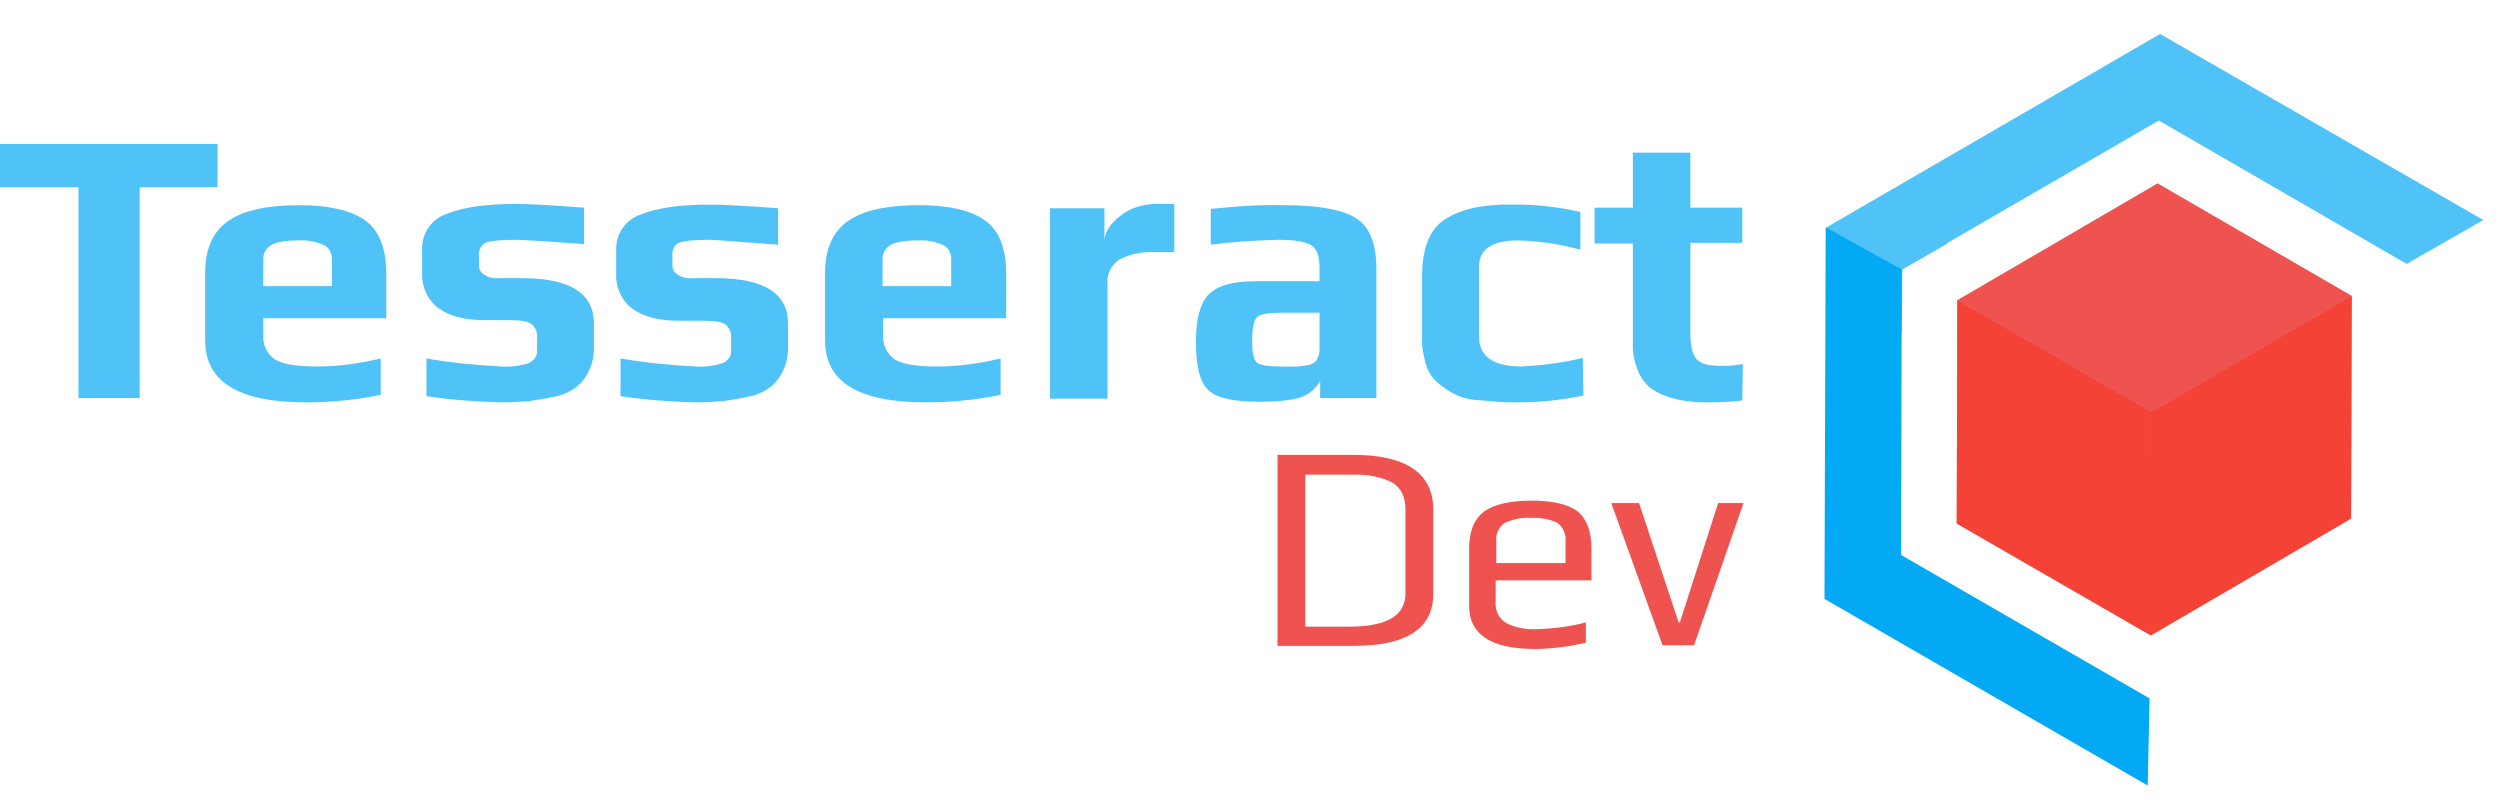
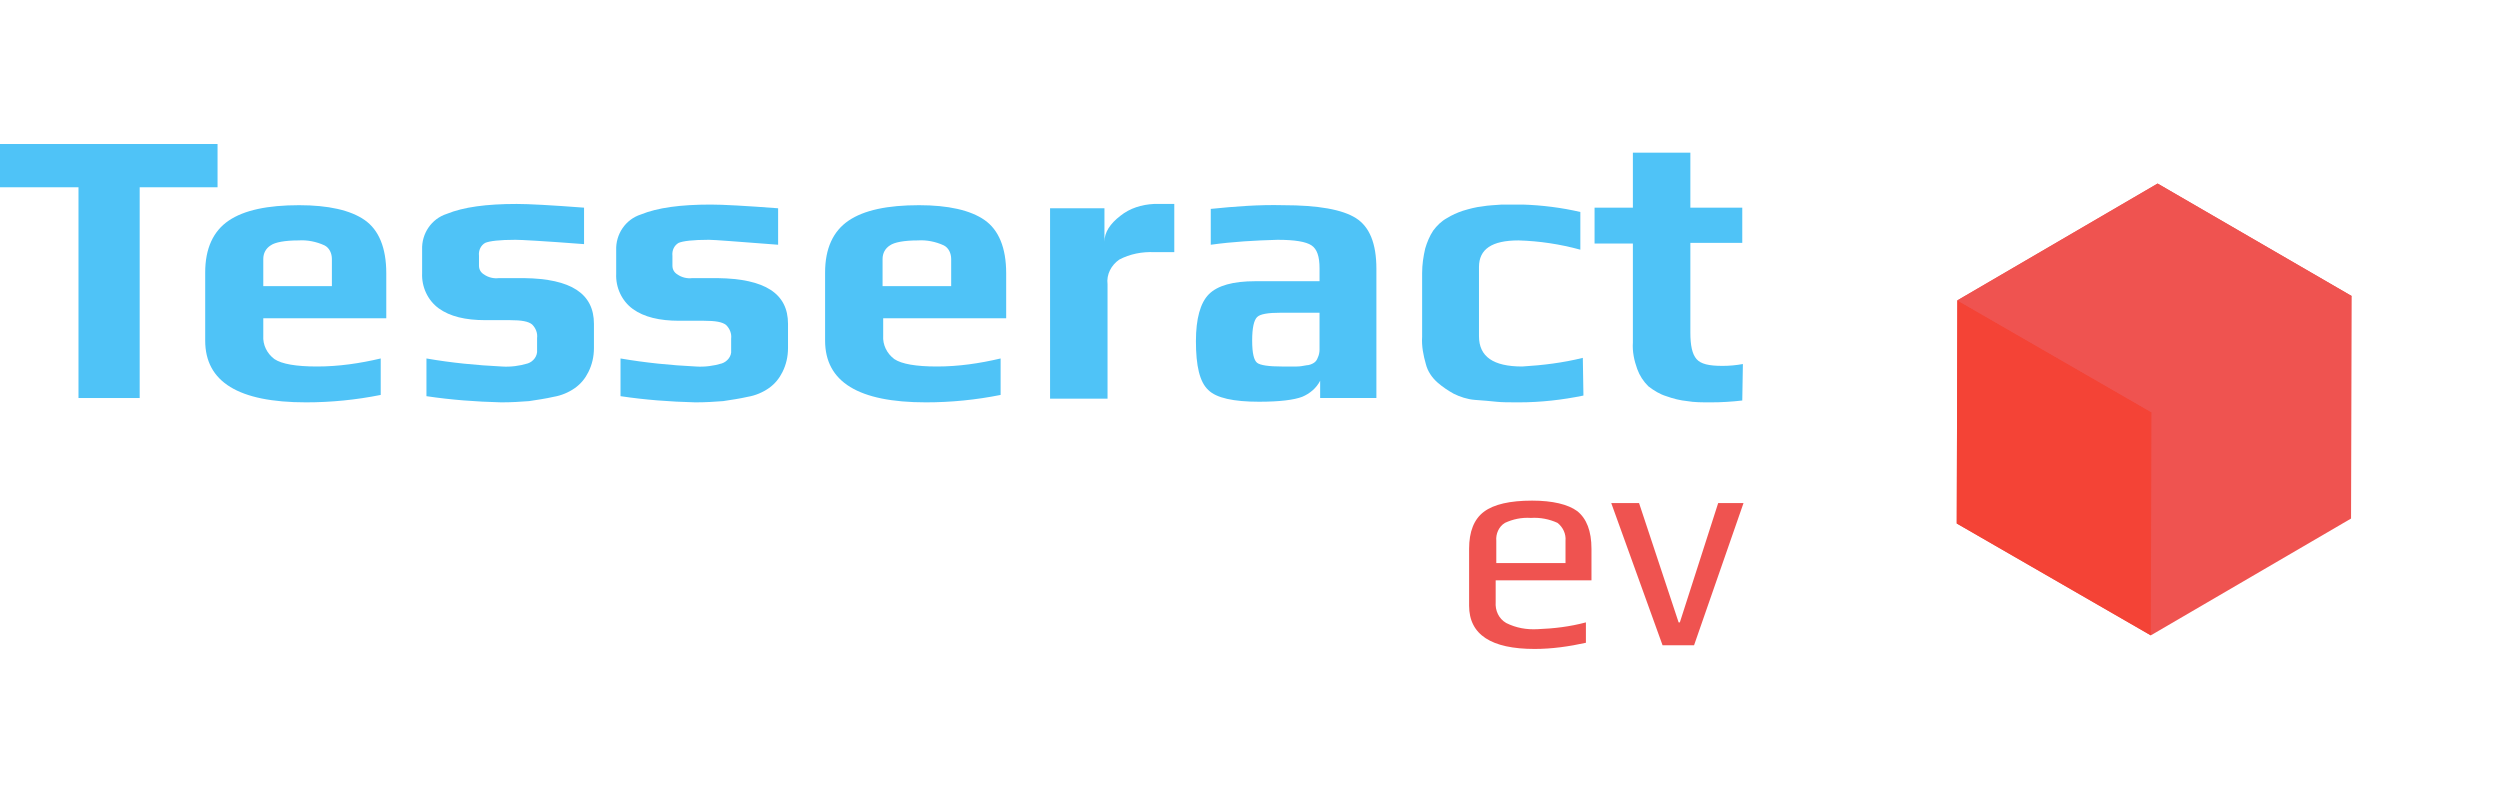
<svg xmlns="http://www.w3.org/2000/svg" version="1.1" id="Layer_1" x="0px" y="0px" viewBox="0 0 404.5 130.5" style="enable-background:new 0 0 404.5 130.5;" xml:space="preserve">
  <style type="text/css">
	.st0{fill:#4FC3F7;}
	.st1{fill:#EF5350;}
	.st2{fill:#F44336;}
	.st3{fill:#03A9F4;}
</style>
-   <polygon class="st0" points="349.5,5.5 295.5,36.8 295.5,47.9 307.7,53.9 307.8,43.6 315.1,39.4 315.1,39.3 349.3,19.5 389.4,42.7   401.8,35.6 " />
  <polygon class="st1" points="349.1,29.7 316.7,48.6 316.6,84.7 348,102.8 380.4,83.9 380.5,47.9 " />
  <title>logo</title>
  <g>
    <g>
      <polygon class="st2" points="348.1,66.7 348,102.8 316.6,84.7 316.7,48.6   " />
    </g>
    <g>
-       <polygon class="st2" points="348.1,66.7 380.5,47.9 380.4,83.9 348,102.8   " />
-     </g>
+       </g>
    <g>
      <polygon class="st1" points="316.7,48.6 349.1,29.7 380.5,47.9 348.1,66.7   " />
    </g>
  </g>
-   <path class="st3" d="M347.8,113l-40.2-23.2l0.1-46.2l-12.3-6.8l-0.2,60.1l52.3,30.2L347.8,113z" />
  <g id="text7541">
    <g>
      <path class="st0" d="M35.2,30.3H22.6v34.1h-9.9V30.3H0v-7h35.2V30.3z" />
      <path class="st0" d="M62.6,51.5H42.6v2.8c-0.1,1.5,0.6,2.9,1.8,3.8c1.2,0.8,3.5,1.2,6.9,1.2c3.5,0,6.9-0.5,10.3-1.3v5.9    c-4,0.8-8,1.2-12.1,1.2c-10.9,0-16.3-3.3-16.3-10v-11c0-3.9,1.3-6.7,3.8-8.4c2.5-1.7,6.3-2.5,11.4-2.5c4.7,0,8.3,0.8,10.6,2.4    s3.5,4.5,3.5,8.6V51.5z M53.7,46.3v-4.4c0-0.9-0.4-1.8-1.2-2.2c-1.3-0.6-2.8-0.9-4.2-0.8c-2.2,0-3.8,0.3-4.5,0.8    c-0.8,0.5-1.2,1.3-1.2,2.2v4.4H53.7z" />
      <path class="st0" d="M96.1,52.4v3.9c0,1.4-0.3,2.7-0.9,3.9c-0.5,1-1.2,1.9-2.2,2.6c-1,0.7-2.2,1.2-3.4,1.4c-1.3,0.3-2.7,0.5-4,0.7    c-1.3,0.1-2.8,0.2-4.5,0.2c-4.1-0.1-8.1-0.4-12.1-1V58c4,0.7,8.1,1.1,12.2,1.3c1.4,0.1,2.9-0.1,4.2-0.5c0.9-0.3,1.6-1.2,1.5-2.2    v-1.9c0.1-0.8-0.2-1.6-0.8-2.2c-0.6-0.5-1.7-0.7-3.6-0.7h-4c-3.2,0-5.7-0.6-7.5-1.9c-1.8-1.3-2.8-3.5-2.7-5.7v-3.8    c-0.1-2.6,1.5-5,4-5.8c2.7-1.1,6.4-1.6,11.3-1.6c2,0,5.6,0.2,10.9,0.6v5.9C88,39,84.3,38.8,83.4,38.8c-2.6,0-4.2,0.2-4.9,0.5    c-0.7,0.4-1.1,1.2-1,2.1V43c0,0.6,0.3,1.1,0.8,1.4c0.7,0.5,1.6,0.7,2.4,0.6h4.1C92.4,45.1,96.1,47.5,96.1,52.4z" />
      <path class="st0" d="M127.5,52.4v3.9c0,1.4-0.3,2.7-0.9,3.9c-0.5,1-1.2,1.9-2.2,2.6c-1,0.7-2.2,1.2-3.4,1.4    c-1.3,0.3-2.7,0.5-4,0.7c-1.3,0.1-2.8,0.2-4.5,0.2c-4.1-0.1-8.1-0.4-12.1-1V58c4.1,0.7,8.1,1.1,12.2,1.3c1.4,0.1,2.9-0.1,4.2-0.5    c0.9-0.3,1.6-1.2,1.5-2.1v-1.9c0.1-0.8-0.2-1.6-0.8-2.2c-0.6-0.5-1.7-0.7-3.6-0.7h-4c-3.2,0-5.7-0.6-7.5-1.9    c-1.8-1.3-2.8-3.5-2.7-5.7v-3.8c-0.1-2.6,1.5-5,4-5.8c2.7-1.1,6.4-1.6,11.3-1.6c2,0,5.6,0.2,10.9,0.6v5.9    c-6.6-0.5-10.3-0.8-11.2-0.8c-2.6,0-4.2,0.2-4.9,0.5c-0.7,0.4-1.1,1.2-1,2.1V43c0,0.6,0.3,1.1,0.8,1.4c0.7,0.5,1.6,0.7,2.4,0.6    h4.1C123.8,45.1,127.5,47.5,127.5,52.4z" />
      <path class="st0" d="M162.8,51.5h-19.9v2.8c-0.1,1.5,0.6,2.9,1.8,3.8c1.2,0.8,3.5,1.2,6.9,1.2c3.5,0,6.9-0.5,10.3-1.3v5.9    c-4,0.8-8,1.2-12.1,1.2c-10.9,0-16.3-3.3-16.3-10v-11c0-3.9,1.3-6.7,3.8-8.4c2.5-1.7,6.3-2.5,11.4-2.5c4.7,0,8.3,0.8,10.6,2.4    s3.5,4.5,3.5,8.6V51.5z M153.9,46.3v-4.4c0-0.9-0.4-1.8-1.2-2.2c-1.3-0.6-2.8-0.9-4.2-0.8c-2.2,0-3.8,0.3-4.5,0.8    c-0.8,0.5-1.2,1.3-1.2,2.2v4.4H153.9z" />
      <path class="st0" d="M190,40.8h-3.2c-2-0.1-4,0.3-5.7,1.2c-1.3,0.9-2.1,2.4-1.9,4v18.5h-9.3V33.7h8.8v5.4c0-1.5,0.9-2.9,2.6-4.2    c1.5-1.2,3.4-1.8,5.4-1.9h3.3V40.8z" />
      <path class="st0" d="M222.7,64.4h-9.1v-2.8c-0.6,1.2-1.7,2.1-2.9,2.6c-1.3,0.5-3.6,0.8-7,0.8c-4.1,0-6.9-0.6-8.2-1.9    c-1.4-1.3-2-3.9-2-7.9c0-3.6,0.7-6.2,2.1-7.6c1.4-1.4,3.9-2.1,7.5-2.1h10.4v-2.1c0-1.9-0.4-3.1-1.3-3.7s-2.7-0.9-5.5-0.9    c-3.6,0.1-7.2,0.3-10.8,0.8v-5.8c3.9-0.4,7.8-0.7,11.7-0.6c5.7,0,9.6,0.7,11.8,2.1c2.2,1.4,3.3,4.1,3.3,8.2L222.7,64.4z     M213.5,56.6v-6h-6.3c-2,0-3.3,0.2-3.8,0.7c-0.5,0.5-0.8,1.7-0.8,3.8s0.3,3.2,0.8,3.6s1.9,0.6,4,0.6c1.1,0,1.8,0,2.4,0    s1-0.1,1.6-0.2c0.4,0,0.9-0.2,1.2-0.4c0.3-0.2,0.5-0.5,0.6-0.8C213.4,57.5,213.5,57,213.5,56.6L213.5,56.6z" />
      <path class="st0" d="M256.2,64c-3.4,0.7-6.9,1.1-10.4,1.1c-1.6,0-2.8,0-3.7-0.1s-2.1-0.2-3.5-0.3c-1.2-0.1-2.4-0.5-3.4-1    c-0.9-0.5-1.8-1.1-2.6-1.8c-0.9-0.8-1.6-1.8-1.9-3c-0.4-1.4-0.7-2.9-0.6-4.4V44.2c0-1.4,0.2-2.7,0.5-4c0.3-1,0.7-2,1.3-2.9    c0.6-0.8,1.3-1.5,2.2-2c0.8-0.5,1.7-0.9,2.6-1.2c1-0.3,2.1-0.6,3.1-0.7c1.1-0.2,2.1-0.2,3.2-0.3c0.9,0,2,0,3.4,0    c3.1,0.1,6.3,0.5,9.3,1.2v6.1c-3.3-0.9-6.6-1.4-10-1.5c-4.3,0-6.4,1.4-6.4,4.3v11.2c0,3.3,2.3,4.9,7,4.9c3.3-0.2,6.6-0.6,9.8-1.4    L256.2,64z" />
      <path class="st0" d="M281.9,64.8c-1.7,0.2-3.4,0.3-5.1,0.3c-1.4,0-2.7,0-3.8-0.2c-1.1-0.1-2.3-0.4-3.4-0.8c-1-0.3-2-0.9-2.9-1.6    c-0.8-0.8-1.4-1.7-1.8-2.8c-0.5-1.4-0.8-2.8-0.7-4.3v-16H258v-5.8h6.2v-8.9h9.3v8.9h8.4v5.7h-8.4v14.5c0,2.1,0.3,3.5,1,4.3    s2,1.1,4.2,1.1c1.1,0,2.2-0.1,3.3-0.3L281.9,64.8z" />
    </g>
  </g>
  <g id="text7549">
    <g>
-       <path class="st1" d="M231.9,82.4v13.7c0,5.6-4.3,8.4-12.9,8.4h-12.3V73.6h12.3C227.5,73.6,231.9,76.6,231.9,82.4z M227.4,96V82.4    c0-1-0.2-2-0.7-2.9c-0.5-0.8-1.2-1.4-2-1.7c-0.9-0.4-1.8-0.6-2.7-0.8c-1.1-0.2-2.1-0.2-3.2-0.2h-7.6v24.6h7.4    C224.5,101.3,227.4,99.6,227.4,96z" />
      <path class="st1" d="M257.5,93.9h-15.5v3.5c-0.1,1.4,0.5,2.7,1.7,3.4c1.6,0.8,3.3,1.1,5.1,1c2.6-0.1,5.2-0.4,7.8-1.1v3.3    c-2.7,0.6-5.5,1-8.3,1c-7,0-10.6-2.3-10.6-7v-9.2c0-2.8,0.8-4.8,2.4-6s4.2-1.8,7.8-1.8c3.3,0,5.8,0.6,7.3,1.7    c1.5,1.2,2.3,3.2,2.3,6.1V93.9z M253.3,91.1v-3.6c0.1-1.1-0.4-2.2-1.3-2.9c-1.3-0.6-2.8-0.9-4.3-0.8c-1.5-0.1-2.9,0.2-4.2,0.8    c-1,0.6-1.5,1.8-1.4,2.9v3.6L253.3,91.1z" />
      <path class="st1" d="M282.1,81.4l-8,23H269l-8.3-23h4.5l6.4,19.3h0.2l6.2-19.3H282.1z" />
    </g>
  </g>
</svg>